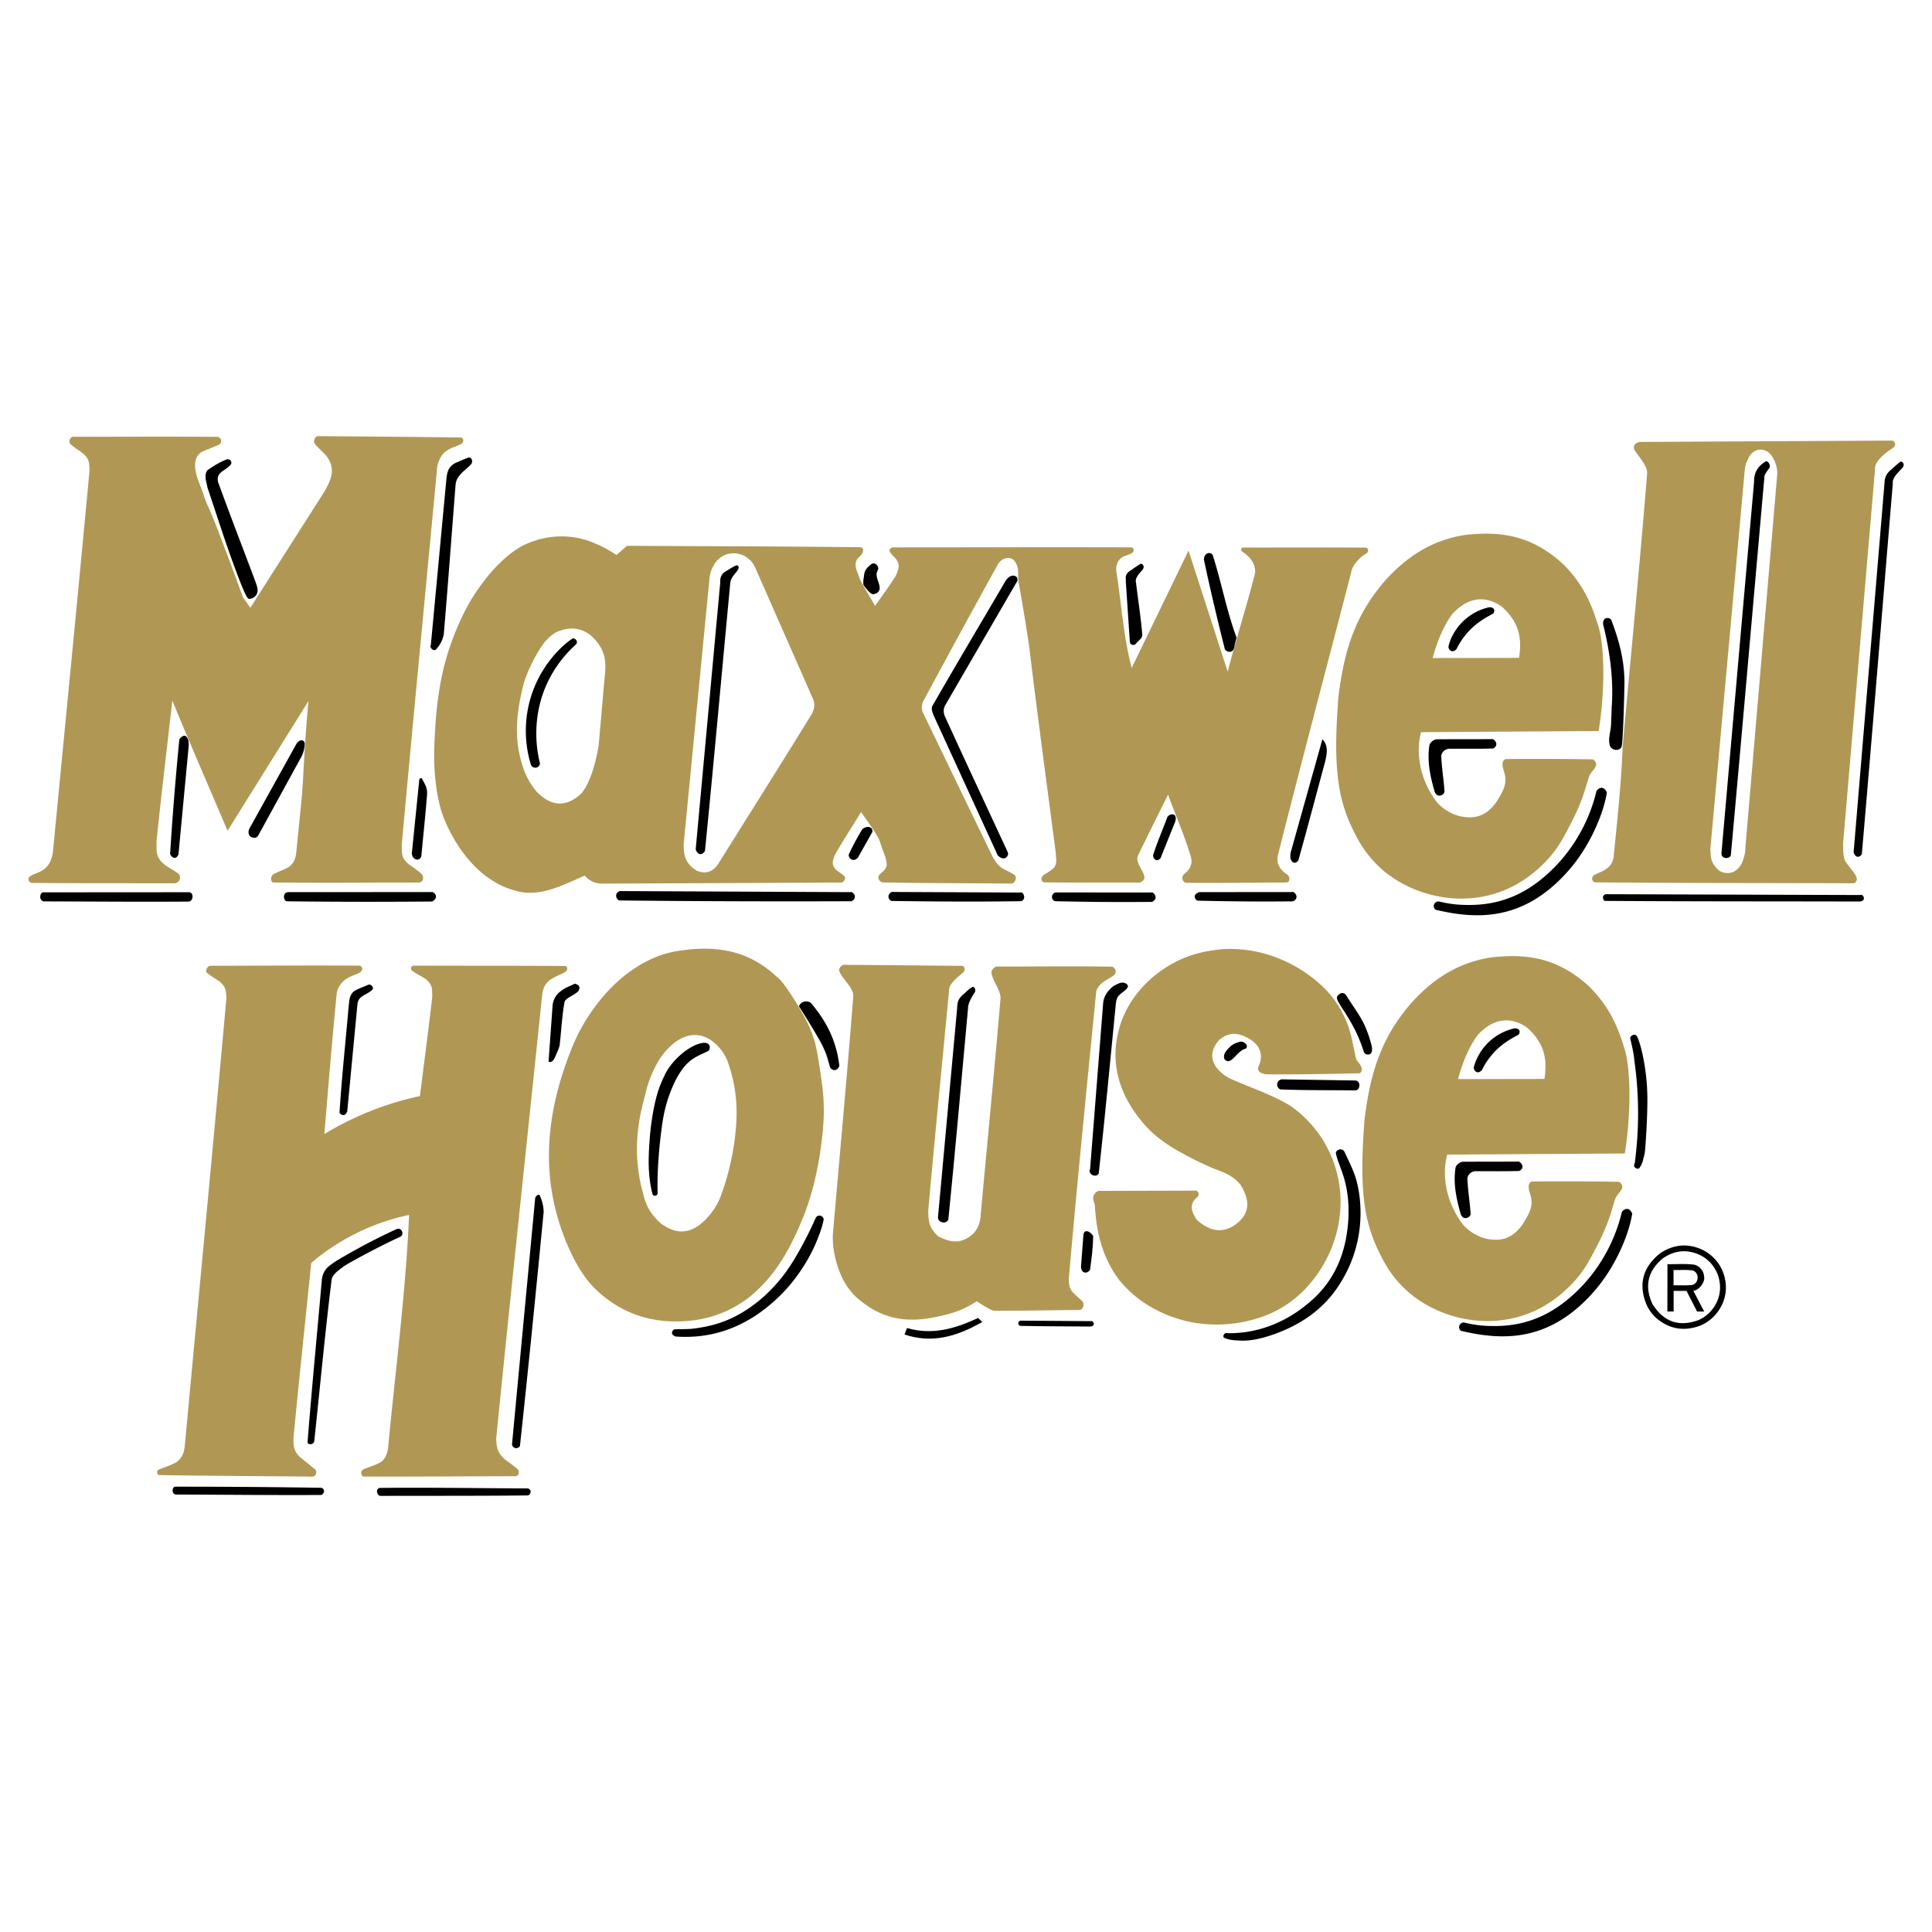
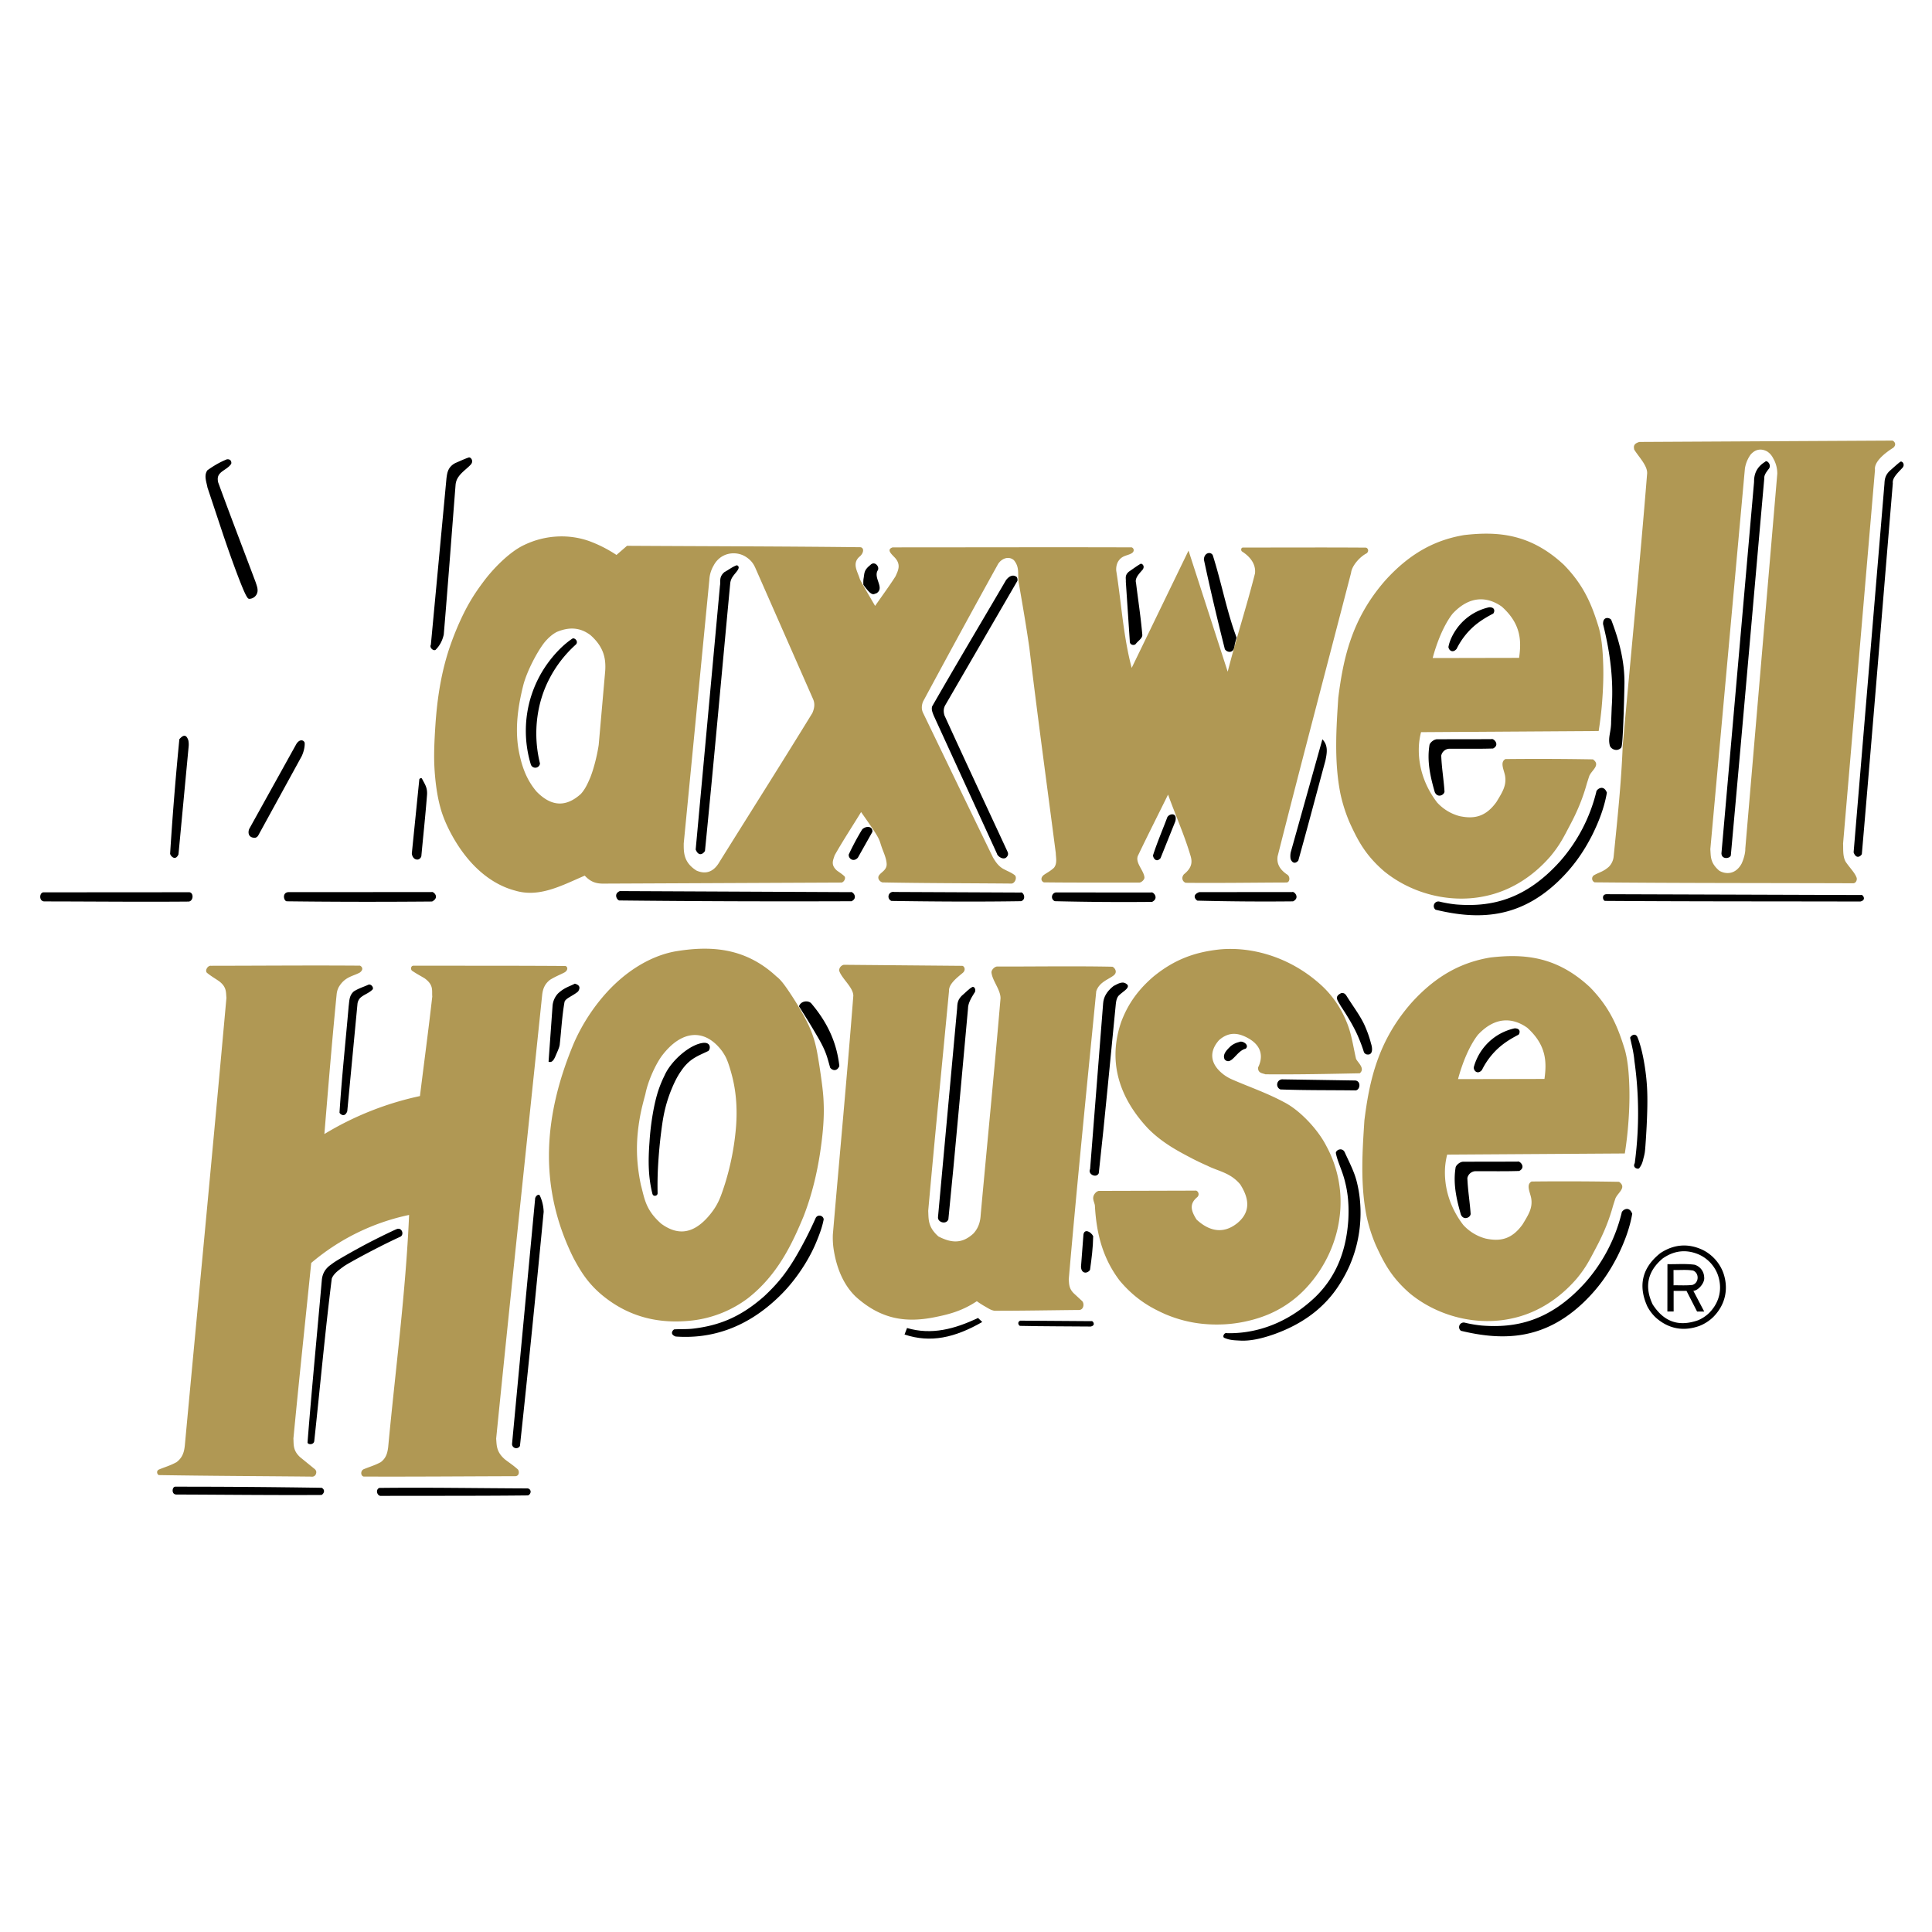
<svg xmlns="http://www.w3.org/2000/svg" width="2500" height="2500" viewBox="0 0 192.756 192.756">
  <g fill-rule="evenodd" clip-rule="evenodd">
    <path fill="#fff" d="M0 0h192.756v192.756H0V0z" />
    <path d="M145.305 90.24c3.373.264 6.846-.405 10.359-4.325a16.402 16.402 0 0 0 3.598-6.907c-.008-.231.717-.819 1.057.077-.244 1.427-.779 2.855-1.479 4.258-.842 1.638-1.834 3.103-3.359 4.573-3.904 3.736-7.961 3.883-12.252 2.847a.458.458 0 0 1 .371-.813c.562.136 1.13.233 1.705.29zM185.682 89.297c.113-.115.619.498-.084.648-8.484-.021-16.961-.003-25.457-.063-.219-.003-.387-.65.145-.668l25.396.083zM188.012 48.267c.018-.414.061-.829.508-1.274.354-.304.719-.652 1.059-.911.188-.149.57.283.178.647-.484.514-.975.979-.91 1.489-1.029 12.328-2.025 24.64-3.09 36.982.008.08-.508.677-.822-.155l3.077-36.778z" />
    <path d="M159.955 66.388c-.043-1.436-.137-2.64-.436-3.755-.646-2.104-1.396-4.152-3.504-6.293-3.303-3.07-6.529-3.352-9.947-2.955-2.596.44-5.229 1.593-7.9 4.572-3.328 3.826-4.152 7.744-4.648 11.672-.178 2.798-.447 6.298.223 9.601.217.988.527 1.955.93 2.883.781 1.69 1.52 3.178 3.43 4.821 2.846 2.314 6.756 3.235 10.213 2.441 2.023-.443 4.346-1.597 6.389-3.959.953-1.149 1.328-1.944 1.947-3.117.764-1.434 1.289-2.752 1.664-4.108.076-.246.156-.491.199-.622.094-.284.064-.179.107-.265.275-.516 1.066-1.01.305-1.542a309.576 309.576 0 0 0-8.729-.03c-.602.32-.102 1.157-.027 1.731.127.916-.254 1.54-.867 2.544-1.111 1.558-2.314 1.706-3.689 1.416a4.638 4.638 0 0 1-2.229-1.353c-1.365-1.776-1.949-3.822-1.814-5.789.033-.416.102-.829.207-1.233l17.721-.114c.125-.798.229-1.6.303-2.405.131-1.48.189-2.886.152-4.141zm-8.393-.752l-8.623.017c.402-1.52 1.105-3.3 1.984-4.42 1.752-1.878 3.518-1.696 4.914-.708 1.972 1.767 1.946 3.496 1.725 5.111z" fill="#b09854" />
    <path d="M148.791 73.747c.215-.123.902.558.172.931-1.451.048-2.912.016-4.369.023a.86.86 0 0 0-.801.684c.041 1.196.248 2.385.326 3.583-.025.367-.701.679-.971.062-.455-1.569-.795-3.122-.521-4.737.062-.183.377-.515.74-.538l5.424-.008zM84.863 89.01c.201-.105.798.555.098.906-7.717.029-15.434.005-23.171-.077-.212-.018-.619-.656.053-.936l23.02.107zM101.812 89.048c.291-.113.631.673.066.863-4.303.067-8.611.039-12.938-.025a.468.468 0 0 1 .265-.894l12.607.056zM114.852 89.044c.193-.109.83.562.092.937-3.227.033-6.451.008-9.699-.069a.455.455 0 0 1 .098-.874l9.509.006zM128.918 89.001c.195-.108.822.559.092.927-3.168.033-6.334.01-9.525-.07-.08.009-.701-.525.162-.851l9.271-.006zM112.324 58.033c.027-.323-.135-.616.303-.997.383-.258.777-.555 1.15-.774.127-.093.516.204.207.593-.395.447-.775.857-.641 1.305.209 1.732.475 3.403.627 5.198-.002.338-.424.584-.645.873-.145.208-.631.146-.605-.27l-.396-5.928zM128.74 85.486a1.815 1.815 0 0 1 .035-.446l3.16-11.279c.613.628.447 1.407.303 2.121-.902 3.325-1.77 6.63-2.705 9.974-.195.248-.541.386-.768-.147a1.855 1.855 0 0 1-.025-.223zM4.447 89.934c4.798.005 9.587.057 14.394.015.499-.082.494-.974-.025-.931l-14.48.01c-.421.019-.472.921.111.906zM43.061 89.004c.125-.109.884.493.049.94-4.825.042-9.647.038-14.49-.021-.313-.008-.516-.897.188-.917l14.253-.002zM41.096 85.067c-.042.188.123.736.591.689.164-.006.364-.233.355-.388.185-1.981.398-3.962.553-5.942.085-.847-.195-1.146-.506-1.766-.072-.024-.154-.054-.252.082l-.741 7.325zM54.73 105.924c.466.193.657-.513.816-.844.103-.246.294-.66.302-.906.157-1.397.223-2.769.471-4.193.067-.371.851-.619 1.361-1.064.132-.217.322-.598-.329-.775-.547.286-1.045.385-1.681.98a2.053 2.053 0 0 0-.546 1.3l-.394 5.502zM67.285 132.631c-.081-.009-.565.455.12.713 3.282.239 6.908-.662 10.336-3.996.396-.384.776-.785 1.203-1.309.931-1.13 1.853-2.588 2.434-3.963.33-.782.647-1.594.802-2.417-.03-.391-.603-.552-.808-.122a37.647 37.647 0 0 1-2.076 4.022c-.872 1.438-1.671 2.479-3.062 3.777-2.416 2.13-4.57 2.92-7.077 3.221-.622.073-1.236.037-1.872.074z" />
    <path d="M95.948 96.361c.225-.039.471.373.122.69-.581.489-1.428 1.122-1.386 1.82-.691 7.313-1.424 14.626-2.075 21.938.048.816-.06 1.6 1.025 2.556 1.083.541 2.234.875 3.499-.312.523-.58.678-1.224.711-1.856.658-7.199 1.367-14.397 1.98-21.599-.002-.867-.814-1.738-.906-2.576-.01-.283.363-.63.617-.591 3.811.006 7.605-.059 11.434.018.15.017.627.49.131.878-.549.412-1.438.673-1.727 1.572-.943 9.577-1.912 19.165-2.744 28.751.041.441.006.902.512 1.394l.771.714c.311.223.238.946-.27.938-2.811.025-5.617.082-8.43.077-.379-.065-.59-.235-1.084-.513a10.388 10.388 0 0 1-.67-.437c-1.408.93-2.654 1.282-4.07 1.567-2.877.605-5.423.312-8.008-2.018-1.425-1.369-1.995-3.28-2.222-4.831a7.909 7.909 0 0 1-.063-1.384c.681-7.938 1.423-15.873 2.041-23.812-.01-.856-1.18-1.724-1.417-2.519a.597.597 0 0 1 .465-.568l11.764.103z" fill="#b09854" />
    <path d="M95.473 100.823c.069-.479-.058-.931.467-1.463.359-.296.734-.718 1.076-.89.246-.078.408.384.182.614-.335.531-.622 1.037-.622 1.565-.653 7.007-1.247 13.992-1.959 21.021-.239.548-1.095.267-1.032-.247l1.888-20.6zM97.578 131.493c-2.331 1.108-4.646 1.725-7.083 1.003l-.249.648c2.594.865 5.012.326 7.754-1.248l-.422-.403zM108.896 131.812c.086-.094.518.405-.072.536-2.352-.022-4.695-.015-7.055-.066-.131-.018-.324-.369.014-.52l7.113.05zM108.096 123.171c.084-.575.693-.339.971.155-.014 1.115-.154 2.223-.314 3.36-.207.383-.863.454-.902-.29l.245-3.225zM110.061 100.098c.041-.562.314-1.157 1.033-1.72.445-.214.941-.598 1.406-.11.188.363-.52.676-.908 1.088-.195.246-.229.522-.264.786-.566 5.638-1.07 11.252-1.703 16.911-.244.538-1.131.092-.865-.415l1.301-16.54z" />
    <path d="M119.27 118.789c.154-.053.494.309.195.639-.863.694-.611 1.423-.078 2.253 1.188 1.102 2.621 1.527 4.084.331 1.41-1.18 1.082-2.569.266-3.846-.982-1.176-2.174-1.303-3.275-1.858a27.95 27.95 0 0 1-1.428-.675c-1.201-.636-2.986-1.507-4.5-3.049-3.1-3.311-3.951-6.941-2.66-10.66.572-1.502 1.447-2.972 3.178-4.468 2.178-1.796 4.273-2.468 6.564-2.724 2.949-.306 6.838.558 10.08 3.447a9.972 9.972 0 0 1 2.604 3.662c.547 1.253.691 2.498.992 3.794.16.369.951.966.369 1.448-3.135.062-6.197.128-9.416.1-.223-.104-.777-.088-.721-.692.428-.863.502-2.011-.879-2.845-.895-.52-1.918-.843-3.02.129-.926 1.035-1.021 2.294.449 3.428.312.233.59.381.887.51 1.715.748 3.412 1.319 5.146 2.249 1.539.777 3.355 2.677 4.215 4.36a11.666 11.666 0 0 1 1.322 7.155c-.279 2.237-1.297 4.856-3.363 7.06a10.942 10.942 0 0 1-4.369 2.845c-1.18.416-2.479.678-3.738.745-2.178.112-4.057-.231-5.893-1.002-1.438-.638-3-1.486-4.572-3.358-1.811-2.383-2.336-4.974-2.473-7.509-.072-.422-.4-.805.119-1.308a.784.784 0 0 1 .256-.134l9.659-.027z" fill="#b09854" />
    <path d="M122.764 104.396c-.396.391-.826.818-.57 1.32.678.641 1.176-.89 2.088-1.086.424-.398-.365-.847-.646-.666a2 2 0 0 0-.872.432zM135.164 107.8c.693.007.543 1.06-.004.989-2.471-.031-4.928-.003-7.414-.095a.525.525 0 0 1 .273-1.005l7.145.111zM124.082 132.926c2.314-.289 4.828-1.318 7.146-3.522 2.365-2.297 3.117-5.099 3.291-7.66.08-1.416-.02-2.64-.32-3.816-.27-1.146-.76-2.016-.924-2.907.051-.335.646-.543.879-.078.469 1.035.982 1.988 1.223 3.011.652 2.612.523 6.053-1.16 9.207-.688 1.271-1.479 2.431-2.9 3.63-1.287 1.061-2.699 1.78-4.115 2.296-1.297.459-2.389.704-3.393.668-.568-.035-1.092-.017-1.693-.293-.18-.171.088-.56.314-.449.55.009 1.105-.019 1.652-.087zM135.57 103.587c-.439-1.074-1.117-2.183-1.789-3.194-.311-.582-.721-.942.031-1.31.158-.011.326-.042.523.262.682 1.101 1.492 2.128 1.92 3.199.24.567.42 1.117.529 1.562.164.482.186 1.108-.299 1.105-.127-.008-.242-.002-.398-.214a15.261 15.261 0 0 0-.517-1.41zM151.398 115.896c.215-.123.902.558.172.931-1.451.049-2.912.016-4.369.023a.86.86 0 0 0-.801.684c.041 1.196.248 2.386.326 3.583-.027.367-.701.679-.973.062-.453-1.568-.795-3.122-.52-4.737.062-.183.377-.515.74-.537l5.425-.009zM147.834 132.25c3.373.264 6.844-.404 10.359-4.324a16.402 16.402 0 0 0 3.598-6.907c-.01-.231.717-.819 1.057.077-.244 1.427-.779 2.855-1.479 4.258-.842 1.638-1.836 3.103-3.359 4.572-3.904 3.736-7.961 3.883-12.252 2.848a.458.458 0 0 1 .373-.814c.558.137 1.129.233 1.703.29zM163.387 112.908a37.266 37.266 0 0 0-.32-7.05c-.08-.893-.273-1.595-.428-2.32.059-.187.465-.517.709-.108.172.395.279.775.387 1.168.26.984.518 2.509.592 3.941.064 1.127.025 2.428-.041 3.819a94.021 94.021 0 0 1-.119 1.923c-.059.8-.076.751-.141 1.072-.123.409-.129.741-.486 1.205-.119.13-.699-.039-.439-.513.137-1.04.233-2.088.286-3.137z" />
    <path d="M162.562 108.536c-.043-1.436-.139-2.64-.436-3.756-.646-2.104-1.396-4.151-3.504-6.293-3.303-3.07-6.529-3.352-9.947-2.955-2.596.441-5.23 1.592-7.9 4.572-3.328 3.825-4.152 7.744-4.648 11.672-.178 2.798-.447 6.298.223 9.601.217.989.527 1.955.928 2.884.783 1.689 1.521 3.178 3.432 4.821 2.846 2.314 6.756 3.234 10.213 2.441 2.023-.443 4.346-1.596 6.389-3.958.953-1.15 1.328-1.944 1.947-3.118.764-1.434 1.289-2.752 1.664-4.108.076-.246.156-.49.199-.622.092-.283.064-.178.107-.264.275-.517 1.066-1.011.303-1.543a309.408 309.408 0 0 0-8.727-.03c-.602.32-.102 1.157-.027 1.731.127.915-.254 1.539-.867 2.544-1.111 1.558-2.314 1.706-3.689 1.416a4.638 4.638 0 0 1-2.229-1.353c-1.365-1.776-1.949-3.822-1.814-5.789.033-.416.102-.829.205-1.233l17.723-.114c.127-.798.227-1.6.301-2.404.133-1.481.19-2.887.154-4.142zm-8.47-.89l-8.623.017c.402-1.521 1.105-3.301 1.984-4.42 1.752-1.879 3.518-1.696 4.916-.708 1.967 1.768 1.943 3.497 1.723 5.111z" fill="#b09854" />
    <path d="M171.93 126.979a4.197 4.197 0 0 0-.838-1.365 4.143 4.143 0 0 0-1.184-.896c-1.26-.604-2.725-.704-4.252.305-1.879 1.487-2.209 3.306-1.305 5.31.229.441.537.842.906 1.174 1.27 1.093 2.738 1.34 4.295.78.5-.194.961-.489 1.35-.86 1.248-1.236 1.588-2.855 1.028-4.448zm-1.375 3.981c-.33.329-.725.592-1.154.769-1.703.586-3.27.346-4.516-1.59-.824-1.732-.541-3.296 1.016-4.592 1.316-.912 2.562-.842 3.648-.361.387.182.74.434 1.039.738.324.334.586.73.76 1.162.533 1.389.25 2.797-.793 3.874z" />
    <path d="M31.506 146.699c.122.152.042.712-.499.621-5.051-.051-10.093-.067-15.152-.151-.134-.009-.332-.398.011-.558.584-.244 1.127-.387 1.751-.734.639-.483.756-1.078.821-1.64 1.384-14.897 2.814-29.796 4.154-44.692-.064-.52.054-1.055-.736-1.652-.402-.279-.771-.482-1.208-.836-.228-.233.078-.744.408-.702 4.952-.004 9.894-.05 14.857-.011.086.02.481.312-.014.688-.672.374-1.5.404-2.11 1.467-.12.232-.184.484-.205.733-.459 4.637-.836 9.274-1.221 13.912a30.744 30.744 0 0 1 9.535-3.789c.41-3.312.856-6.626 1.23-9.936-.058-.567.178-1.134-.767-1.814-.42-.254-.816-.456-1.259-.761-.141-.126-.135-.492.159-.499 5.053.011 10.1-.005 15.158.032.259.096.256.451-.12.655-.476.242-.919.413-1.427.728-.561.439-.709.954-.774 1.452-1.532 14.772-3.115 29.546-4.595 44.318.055.66 0 1.324.878 2.077.429.333.826.582 1.287.998.153.174.162.654-.25.675-5.047.012-10.087.057-15.141.036-.305-.073-.333-.604.042-.745.558-.231 1.079-.37 1.674-.694.564-.43.661-.965.733-1.465.725-7.735 1.756-15.465 2.09-23.197a22.098 22.098 0 0 0-9.765 4.789c-.593 5.84-1.219 11.68-1.777 17.518.037.59-.064 1.187.666 1.858l1.46 1.189a.407.407 0 0 1 .106.13z" fill="#b09854" />
    <path d="M35.922 99.581c.367-.359.871-.469 1.255-.866.137-.186-.163-.601-.457-.455-.472.216-.895.327-1.415.648-.484.425-.445.972-.518 1.471-.304 3.539-.688 7.064-.913 10.619-.009.091.497.598.772-.127l1.017-10.687a1.04 1.04 0 0 1 .259-.603zM51.086 144.063a.418.418 0 0 0 .79.195c.84-7.773 1.615-15.57 2.366-23.354a4.163 4.163 0 0 0-.396-1.65c-.196-.168-.476.167-.46.386l-2.3 24.423zM32.096 148.438a924.245 924.245 0 0 0-14.621-.111c-.31.019-.401.779.126.783 4.817.015 9.624.073 14.45.044.095.018.547-.427.045-.716zM52.832 148.584a.342.342 0 0 0-.221-.085c-4.924-.016-9.83-.106-14.771-.048-.419.189-.194.836.183.794 4.882-.015 9.756.008 14.646-.046.165-.033.42-.364.163-.615zM33.1 127.572c.186-.516.729-.874 1.195-1.222.155-.107.315-.208.82-.491 1.106-.622 3.17-1.714 4.83-2.472.368-.184.199-.838-.243-.793-.054.003-.107.017-.612.254-.503.237-1.458.699-2.397 1.19a71.341 71.341 0 0 0-2.409 1.33c-.996.576-.974.599-1.39.897-.543.426-.737.93-.785 1.441-.475 5.399-1.004 10.842-1.426 16.199-.009.239.647.292.674-.163.581-5.388 1.068-10.755 1.743-16.17zM20.701 48.645l1.43 4.299c.746 2.242 1.569 4.49 2.042 5.629.472 1.14.59 1.171.698 1.174a.846.846 0 0 0 .821-.727c.042-.317-.089-.634-.191-.946-1.251-3.333-2.541-6.673-3.753-9.999-.033-.302-.089-.607.317-.96.332-.276.74-.453.996-.827.055-.115.024-.521-.433-.46-.657.27-1.229.587-1.935 1.09-.37.527-.099 1.135.008 1.727z" />
-     <path d="M42.204 87.72c-.015.152-.256.355-.426.333-4.837-.002-9.662.046-14.513-.008-.226-.014-.422-.642.181-.918.467-.215.901-.354 1.399-.647.525-.408.642-.898.706-1.364l.466-4.629c.075-.739.137-1.479.207-2.587.12-2.144.288-5.257.554-7.958l-8.074 12.942c-1.844-4.33-3.732-8.661-5.51-12.991-.528 4.703-1.105 9.409-1.583 14.11.074.739-.242 1.467.918 2.352.44.285.841.481 1.32.856.24.236.114.897-.471.915-4.751-.013-9.496.009-14.254-.039-.221-.077-.486-.396-.069-.701.597-.351 1.411-.386 1.912-1.34.191-.386.292-.784.328-1.183 1.213-12.657 2.466-25.314 3.641-37.97-.059-.538.075-1.083-.729-1.711-.397-.294-.748-.493-1.191-.886-.196-.192-.033-.757.332-.721 4.802.004 9.596-.034 14.407.012.292.074.501.584.049.801l-1.463.603c-.248.112-.481.203-.738.677-.466 1.238.377 2.581.756 3.851.116.328.238.655.382.972s.307.626.898 2.143a373.09 373.09 0 0 1 2.604 6.97l.735 1.032 7.432-11.657c.62-1.138 1.186-2.279.041-3.623-.354-.373-.822-.776-1.065-1.117-.142-.192.011-.753.412-.727 4.744.047 9.481.062 14.232.141.238.06.298.499-.065.671-.625.325-1.482.415-1.991 1.282a2.75 2.75 0 0 0-.372 1.191c-1.176 12.527-2.39 25.055-3.528 37.582.05.568-.127 1.143.658 1.8.443.337.849.584 1.33 1.012a.743.743 0 0 1 .151.384.415.415 0 0 1-.009.145z" fill="#b09854" />
    <path d="M30.095 75.456c.113-.236.197-.487.249-.739.052-.252.073-.504.044-.641-.133-.284-.519-.335-.828.165l-4.675 8.424c-.133.237-.221.938.575.921.096-.031.189-.057.298-.219l4.337-7.911zM18.82 74.487a2.13 2.13 0 0 0-.028-.62c-.218-.646-.527-.542-.897-.117a330.555 330.555 0 0 0-.922 11.422c.03.228.525.78.834.066l1.013-10.751zM85.593 85.565l1.442-2.562c.075-.506-.521-.689-1.006-.266-.494.8-.957 1.68-1.345 2.504-.07.407.468.828.909.324zM86.151 57.765a3.47 3.47 0 0 0-.011.577c.219.32.479.626.647.777.346.283.444.121.666.069.828-.531-.298-1.471.093-2.24.287-.362-.274-1.048-.716-.574-.675.536-.569.823-.679 1.391zM117.219 82.052c.092-.203.109-.47.047-.62-.174-.356-.746-.144-.83.177-.465 1.235-1 2.479-1.393 3.707-.047.152.258.85.744.303l1.432-3.567zM123.191 64.306c.051-.214.115-.453.184-.691-1.004-2.684-1.494-5.457-2.381-8.234-.23-.383-.859-.224-.881.443.633 2.99 1.336 5.94 2.092 8.95.24.359.941.469.986-.468zM145.33 64.733c.246-.501.551-.974.904-1.406.82-1.003 1.736-1.584 2.746-2.109.135-.156.244-.636-.398-.633a5.42 5.42 0 0 0-3.195 2.07c-.41.565-.752 1.217-.877 1.894.052.382.461.629.82.184zM44.547 47.694c.072-.48.112-1.106.91-1.51.436-.18.879-.4 1.309-.539.193-.066.539.352.193.718-.451.482-1.042.821-1.367 1.467a1.725 1.725 0 0 0-.141.566c-.392 4.974-.752 9.886-1.177 14.919-.127.551-.36 1.068-.826 1.527-.222.125-.626-.236-.461-.514l1.56-16.634zM54.841 67.664c-1.348 2.543-1.679 5.641-.968 8.504a.468.468 0 0 1-.911.105c-.66-2.158-.69-4.588.053-6.887a11.535 11.535 0 0 1 1.559-3.116c.701-.981 1.579-1.922 2.539-2.561.229-.109.631.29.345.592a11.958 11.958 0 0 0-2.617 3.363z" />
    <path d="M136.293 54.638c-4.1-.031-8.186-.006-12.277-.009-.215.002-.219.279-.117.38 1.111.708 1.391 1.526 1.312 2.202-.826 3.263-1.889 6.536-2.723 9.804l-3.908-12.082-5.672 11.705c-.85-3.226-1.023-6.466-1.537-9.676-.027-.28.01-.561.127-.83.365-.725.945-.666 1.381-.917.346-.182.258-.526.029-.604-7.957-.025-15.902.001-23.851.001-.677.228-.064.707.254 1.06.598.684.297 1.25.035 1.828-.61.964-1.356 1.968-2.035 2.952-.468-.796-.93-1.595-1.184-2.043-.254-.448-.301-.545-.343-.644-.218-.743-.795-1.517-.054-2.205.408-.306.543-.862.14-.963-7.781-.091-15.542-.095-23.312-.142l-1.052.913a13.174 13.174 0 0 0-2.64-1.354c-2.044-.752-4.441-.663-6.54.346-1.412.638-3.086 2.312-4.106 3.695-.828 1.106-1.435 2.056-2.097 3.434a28.325 28.325 0 0 0-1.071 2.558c-1.034 2.826-1.433 5.681-1.609 8.262-.104 1.548-.162 2.977-.107 4.097.067 1.45.264 2.941.59 4.126.415 1.592 1.436 3.483 2.493 4.823 1.53 1.956 3.292 3.055 4.952 3.494 2.412.735 4.62-.474 6.968-1.487.634.68 1.18.775 1.737.797l23.803-.106c.277.048.565-.429.361-.638-.279-.258-.499-.378-.749-.568-.646-.583-.36-1.043-.217-1.516.804-1.422 1.758-2.875 2.637-4.312.605.861 1.21 1.722 1.542 2.273.333.551.367.801.45 1.037.194.623.533 1.243.559 1.873.021.564-.492.791-.711 1.069-.29.312-.007.695.297.768 4.275.082 8.533.076 12.799.114.395.054.676-.603.385-.848-.387-.282-.686-.375-1.027-.563-.592-.279-.928-.838-1.145-1.214-2.354-4.836-4.655-9.627-6.982-14.44-.163-.371-.123-.728.006-1.077 2.464-4.577 4.976-9.189 7.505-13.759.432-.634 1.145-.758 1.576-.35.607.743.33 1.388.477 2.253.371 2.146.744 4.292 1.053 6.451.822 6.861 1.754 13.667 2.639 20.493.012.493.166 1.028-.176 1.477-.393.359-.682.481-1.023.722-.363.298-.246.639.014.735 3.16.038 6.307.015 9.461.023.232.033.57-.267.572-.5-.041-.718-1.012-1.522-.617-2.248.957-2 1.982-4.021 2.973-6.031.711 1.975 1.629 4.041 2.215 6.016.225.68.203 1.262-.631 1.933-.301.356-.131.746.178.852 3.348.034 6.678-.02 10.016-.03.377.023.424-.541.15-.766-.949-.613-1.08-1.286-.998-1.845 2.385-9.424 4.885-18.855 7.328-28.282.082-.742.926-1.643 1.559-1.951.266-.238.118-.507-.062-.566zM60.382 66.93l-.649 7.387c-.182 1.205-.535 2.496-.847 3.271-.237.547-.484 1.128-.932 1.621-1.612 1.457-3.075 1.149-4.423-.235-1.056-1.24-1.511-2.641-1.797-4.193-.366-2.187-.051-4.346.494-6.492.369-1.361 1.345-3.232 2.088-4.189.429-.514.846-.852 1.242-1.054 1.167-.482 2.258-.5 3.349.317 1.402 1.238 1.545 2.441 1.475 3.567zm20.668 4.21c-3.028 4.934-6.172 9.893-9.258 14.839-.704 1.229-1.603 1.185-2.299.881-1.336-.836-1.275-1.892-1.277-2.713l2.555-26.284c.023-.485.161-.979.419-1.422.706-1.354 2.247-1.504 3.209-.895.552.351.774.711.944 1.075l5.777 13.126c.214.484.124.941-.07 1.393z" fill="#b09854" />
    <path d="M71.83 58.432c.09-.446-.132-.834.436-1.347.42-.229.845-.561 1.259-.691.471.215-.145.724-.375 1.075-.192.25-.282.52-.301.792-.838 8.881-1.629 17.746-2.515 26.644-.222.347-.647.543-.926-.147l2.422-26.326zM101.506 57.951a.514.514 0 0 0-.066-.378c-.256-.22-.662-.231-1.072.313-2.457 4.196-4.971 8.409-7.368 12.59-.096.305.04.626.167.941l6.31 13.775c.01.202.764.822 1.074.141a.452.452 0 0 0-.014-.323c-2.104-4.547-4.244-9.102-6.311-13.641-.093-.329-.116-.667.086-1.02l7.194-12.398zM162.072 68.171c.016-2.222-.527-4.256-1.322-6.338-.186-.236-.842-.351-.811.441.686 2.75 1.062 5.516.861 8.285a91.932 91.932 0 0 1-.057 1.429c.006 1.019-.328 1.564-.141 2.354.061.357.682.708 1.113.285.061-.053.113-.115.178-1.194s.144-3.175.179-5.262z" />
    <path d="M188.723 43.958l-25.16.134c-.674.196-.545.542-.52.759.477.772 1.396 1.662 1.285 2.473-.727 9.027-1.619 18.055-2.43 27.083-.139 3.685-.533 7.37-.904 11.055a1.695 1.695 0 0 1-.473 1.012c-.553.495-.977.558-1.447.825a.4.4 0 0 0 .025.732c8.604.084 17.182.062 25.773.093.318.015.451-.393.346-.599-.168-.446-.652-.94-.979-1.41-.43-.527-.322-1.457-.355-1.946l3.184-37.292c-.115-.829 1.049-1.719 1.828-2.208.432-.395-.017-.761-.173-.711zm-14.594 40.717c.012.438-.168 1.056-.367 1.485-.629 1.154-1.639 1.06-2.227.713-.941-.8-.836-1.459-.895-2.146l3.451-37.992c.076-.459.246-.915.547-1.351.559-.672 1.205-.61 1.701-.324.395.28.506.543.676.858.213.437.305.894.307 1.33l-3.193 37.427z" fill="#b09854" />
    <path d="M175.004 48.075c-.01-.626.156-1.422 1.107-2.003.152-.23.73.328.316.763-.229.302-.428.583-.404.884-1.111 12.531-2.195 25.049-3.336 37.593-.014.333-.922.506-.938-.18 1.085-12.353 2.171-24.704 3.255-37.057zM147.039 106.56c.051.381.461.629.82.184.246-.501.551-.974.904-1.404.82-1.004 1.736-1.585 2.746-2.11.135-.156.244-.636-.398-.633a5.52 5.52 0 0 0-1.785.745 5.454 5.454 0 0 0-1.41 1.325 5.463 5.463 0 0 0-.855 1.734.426.426 0 0 0-.022.159zM81.514 103.341c.923 1.562.998 2.095 1.312 3.182.229.297.683.396.916-.165-.228-2.055-.987-4.115-2.812-6.263-.314-.316-1.023-.242-1.217.307a81.241 81.241 0 0 1 1.801 2.939z" />
    <path d="M82.177 110.06c-.016-.455-.045-.909-.135-1.655s-.239-1.784-.407-2.792c-.168-1.008-.354-1.985-.903-3.202-.549-1.215-1.459-2.669-2.058-3.551s-.886-1.191-1.22-1.449c-3.168-2.941-6.698-3.068-10.15-2.479-2.363.45-4.948 1.926-7.15 4.511a18.905 18.905 0 0 0-2.897 4.625c-2.938 7.013-3.659 14.157-.042 21.441.729 1.36 1.427 2.488 2.778 3.64 2.867 2.408 6.009 2.941 9.062 2.598a11.423 11.423 0 0 0 5.556-2.215c2.965-2.318 4.411-5.405 5.561-8.172.823-2.12 1.34-4.283 1.662-6.436.275-1.844.404-3.396.343-4.864zm-8.735 2.252a26.333 26.333 0 0 1-1.099 5.76c-.233.733-.466 1.408-.682 1.837-.265.545-.63 1.071-1.121 1.61-1.594 1.728-3.099 1.636-4.564.576-1.588-1.396-1.667-2.521-2.035-3.873-.544-2.604-.485-4.687-.052-6.999.134-.697.318-1.383.502-2.069.259-1.311 1.001-2.923 1.621-3.783 1.953-2.609 4.293-2.823 6.035-.493.278.416.43.661.656 1.33.124.367.282.897.408 1.436.38 1.608.434 3.233.331 4.668z" fill="#b09854" />
    <path d="M65.142 119.208c.11.177.488.107.467-.186a35.402 35.402 0 0 1 .025-2.281 49.07 49.07 0 0 1 .432-4.556c.164-1.139.397-2.124.82-3.232.327-.829.653-1.516 1.069-2.099.854-1.275 1.73-1.512 2.716-2 .224-.194.264-.837-.443-.813-1.35.097-3.29 1.791-3.937 3.285-.218.435-.419.92-.581 1.39-.456 1.339-.798 3.398-.909 5.222-.145 1.916-.125 3.518.295 5.186.011.03.027.059.046.084zM168.945 128.786c.494-.022 1.172-.809 1.08-1.365a1.342 1.342 0 0 0-.951-1.238c-.895-.123-1.809-.039-2.713-.058l-.006 4.722.625.001c-.002-.686-.002-1.371-.002-2.057l1.285.002 1.055 2.061h.713l-1.086-2.068zm-1.974-.551l-.004-1.528c.65.023 1.291-.055 1.953.057.633.253.598 1.249-.078 1.436-.621.07-1.248.024-1.871.035z" />
  </g>
</svg>